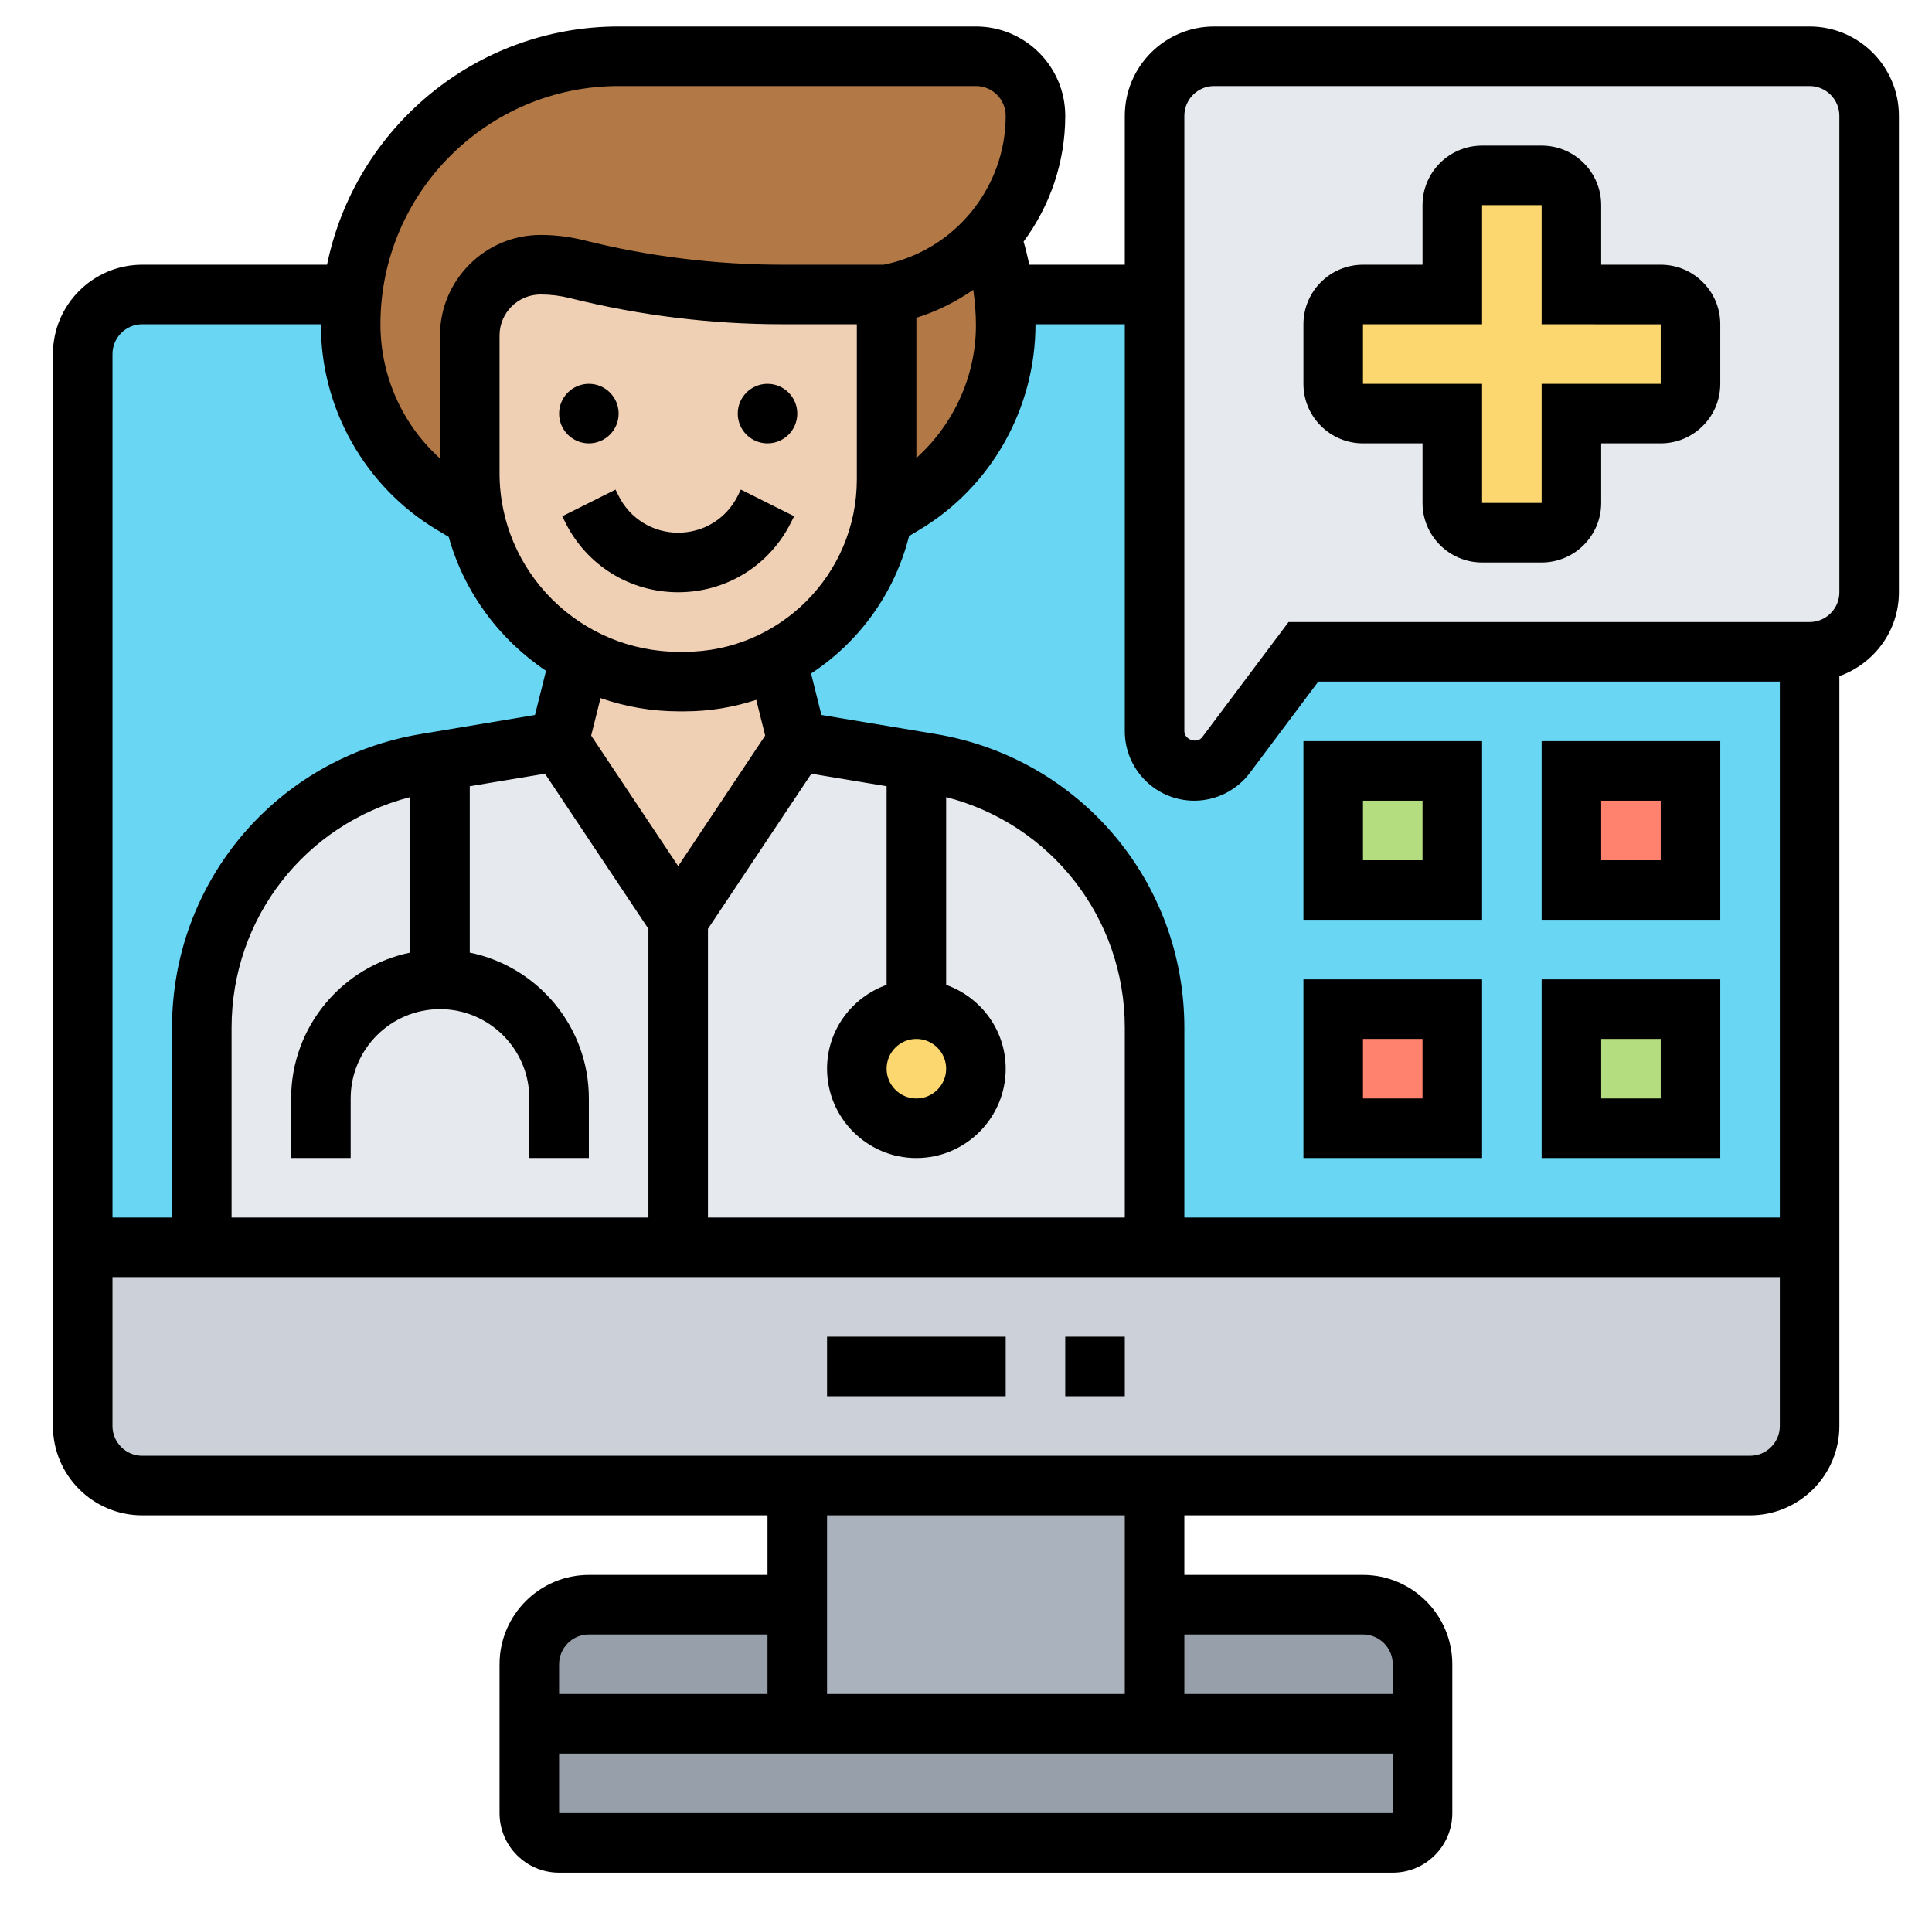
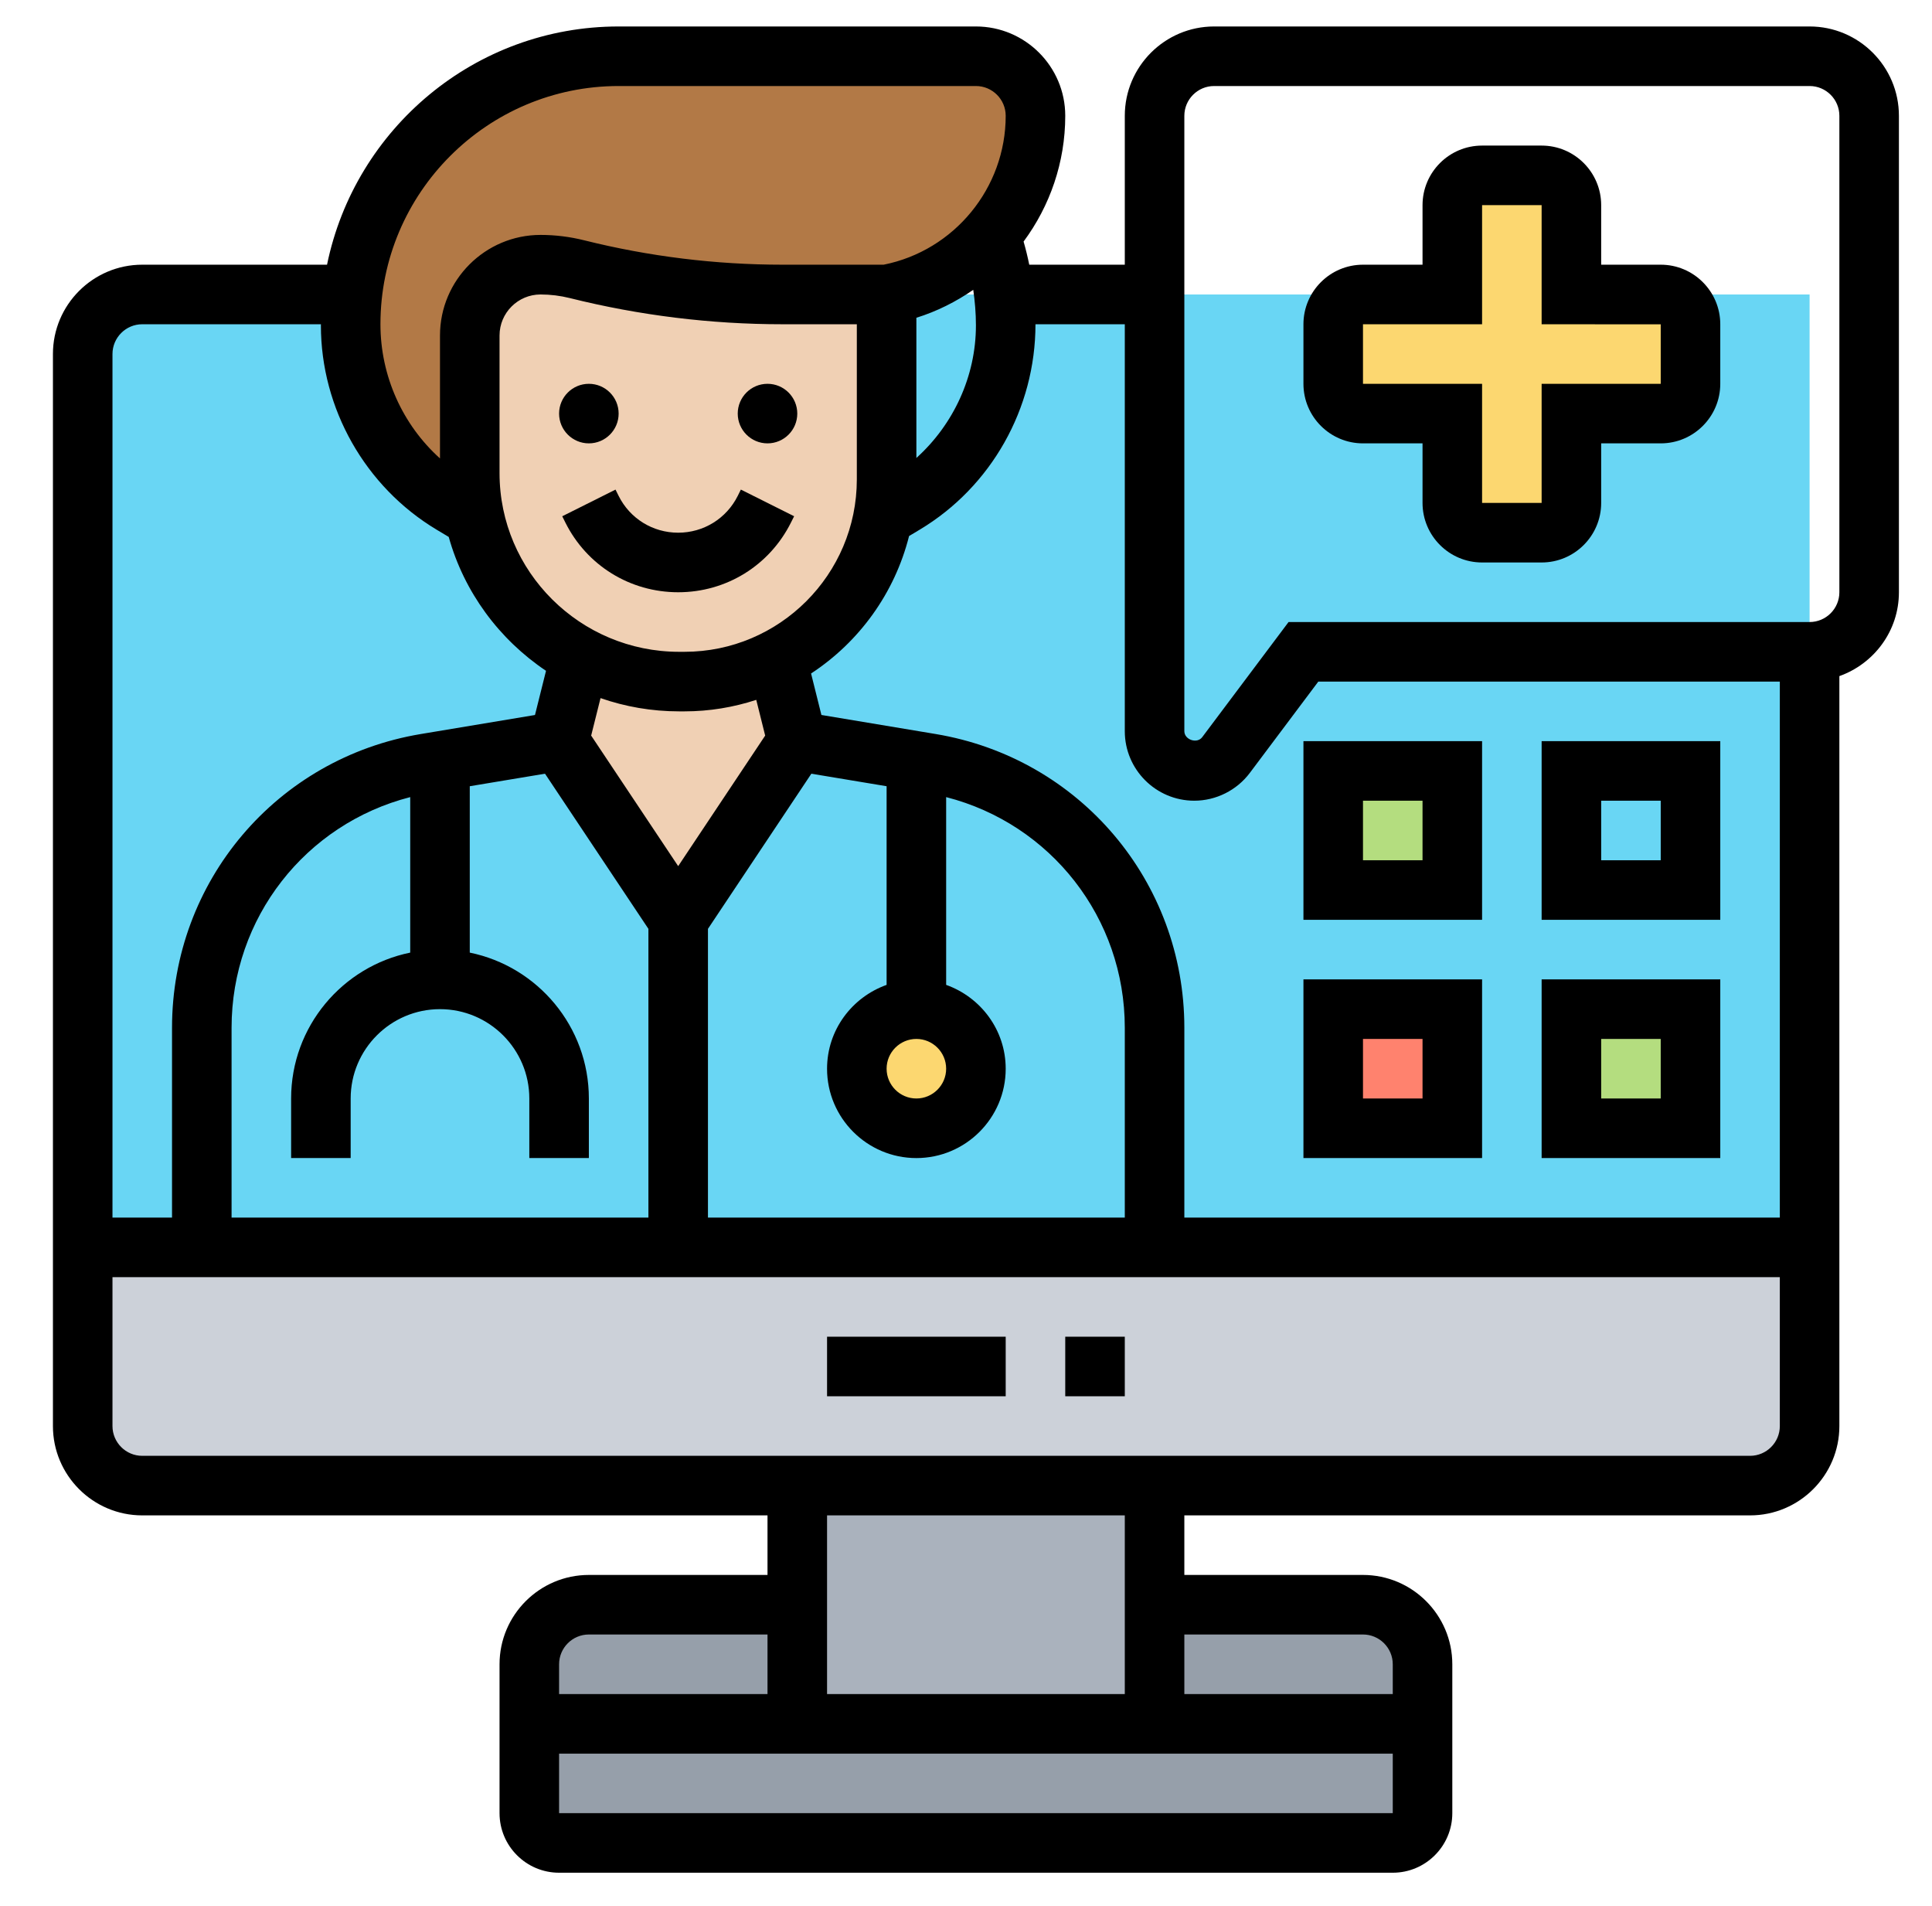
<svg xmlns="http://www.w3.org/2000/svg" width="73" height="72" viewBox="0 0 73 72" fill="none">
  <g clip-path="url(#clip0_2_4769)">
    <g clip-path="url(#clip1_2_4769)">
      <g clip-path="url(#clip2_2_4769)">
        <path d="M53.75 65.125V68.5C53.75 69.119 53.244 69.625 52.625 69.625H21.125C20.506 69.625 20 69.119 20 68.5V65.125H30.125H43.625H53.75Z" fill="#969FAA" />
      </g>
      <g clip-path="url(#clip3_2_4769)">
        <path d="M30.125 60.625V65.125H20V62.875C20 61.638 21.012 60.625 22.25 60.625H30.125Z" fill="#969FAA" />
      </g>
      <g clip-path="url(#clip4_2_4769)">
        <path d="M53.75 62.875V65.125H43.625V60.625H51.5C52.737 60.625 53.75 61.638 53.75 62.875Z" fill="#969FAA" />
      </g>
      <g clip-path="url(#clip5_2_4769)">
        <path d="M43.625 60.625V65.125H30.125V60.625V56.125H43.625V60.625Z" fill="#AAB2BD" />
      </g>
      <g clip-path="url(#clip6_2_4769)">
        <path d="M68.375 47.125V53.875C68.375 55.112 67.362 56.125 66.125 56.125H43.625H30.125H5.375C4.138 56.125 3.125 55.112 3.125 53.875V47.125H7.625H25.625H43.625H68.375Z" fill="#CCD1D9" />
      </g>
      <g clip-path="url(#clip7_2_4769)">
        <path d="M68.375 47.125H3.125V13.375C3.125 12.132 4.132 11.125 5.375 11.125H68.375V47.125Z" fill="#69D6F4" />
      </g>
      <g clip-path="url(#clip8_2_4769)">
        <path d="M50.375 38.125H54.875V42.625H50.375V38.125Z" fill="#FF826E" />
      </g>
      <g clip-path="url(#clip9_2_4769)">
        <path d="M59.375 29.125H63.875V33.625H59.375V29.125Z" fill="#FF826E" />
      </g>
      <g clip-path="url(#clip10_2_4769)">
        <path d="M59.375 38.125H63.875V42.625H59.375V38.125Z" fill="#B4DD7F" />
      </g>
      <g clip-path="url(#clip11_2_4769)">
        <path d="M50.375 29.125H54.875V33.625H50.375V29.125Z" fill="#B4DD7F" />
      </g>
      <g clip-path="url(#clip12_2_4769)">
        <path d="M17.75 17.875C17.75 18.438 17.806 18.989 17.919 19.517L17.885 19.529L17.075 19.045C14.701 17.616 13.25 15.062 13.25 12.295V12.25C13.25 11.867 13.273 11.496 13.318 11.125C13.869 6.062 18.166 2.125 23.375 2.125H36.875C37.494 2.125 38.056 2.373 38.461 2.789C38.877 3.194 39.125 3.756 39.125 4.375C39.125 6.085 38.495 7.671 37.426 8.886C36.47 10 35.142 10.799 33.612 11.102L33.5 11.125H29.562C26.953 11.125 24.343 10.799 21.8 10.169C21.35 10.056 20.889 10 20.427 10C18.942 10 17.75 11.193 17.75 12.678V17.875Z" fill="#B27946" />
      </g>
      <g clip-path="url(#clip13_2_4769)">
        <path d="M37.933 11.125C37.978 11.496 38 11.867 38 12.25V12.295C38 15.062 36.549 17.616 34.175 19.045L33.365 19.529C33.455 19.067 33.5 18.595 33.5 18.111V11.125L33.613 11.102C35.143 10.799 36.47 10 37.426 8.886C37.674 9.606 37.854 10.349 37.933 11.125Z" fill="#B27946" />
      </g>
      <g clip-path="url(#clip14_2_4769)">
-         <path d="M35.165 28.844L34.625 28.754L30.125 28L25.625 34.75L21.125 28L16.625 28.754L16.085 28.844C11.203 29.654 7.625 33.873 7.625 38.822V47.125H25.625H43.625V38.822C43.625 33.873 40.047 29.654 35.165 28.844Z" fill="#E6E9ED" />
-       </g>
+         </g>
      <g clip-path="url(#clip15_2_4769)">
        <path d="M34.625 42.625C35.868 42.625 36.875 41.618 36.875 40.375C36.875 39.132 35.868 38.125 34.625 38.125C33.382 38.125 32.375 39.132 32.375 40.375C32.375 41.618 33.382 42.625 34.625 42.625Z" fill="#FCD770" />
      </g>
      <g clip-path="url(#clip16_2_4769)">
        <path d="M21.924 24.828C23.038 25.413 24.309 25.75 25.659 25.75H25.861C27.11 25.75 28.302 25.446 29.349 24.906L30.125 28L25.625 34.75L21.125 28L21.924 24.828Z" fill="#F0D0B4" />
      </g>
      <g clip-path="url(#clip17_2_4769)">
        <path d="M21.924 24.828C19.899 23.747 18.414 21.824 17.919 19.517C17.806 18.989 17.75 18.438 17.75 17.875V12.678C17.75 11.193 18.942 10 20.427 10C20.889 10 21.35 10.056 21.8 10.169C24.343 10.799 26.953 11.125 29.562 11.125H33.5V18.111C33.5 18.595 33.455 19.067 33.365 19.529C32.926 21.88 31.407 23.849 29.349 24.906C28.302 25.446 27.11 25.75 25.861 25.75H25.659C24.309 25.75 23.038 25.413 21.924 24.828Z" fill="#F0D0B4" />
      </g>
      <g clip-path="url(#clip18_2_4769)">
        <path d="M70.625 4.375V22.375C70.625 23.613 69.612 24.625 68.375 24.625H49.25L46.325 28.529C46.044 28.9 45.594 29.125 45.121 29.125C44.3 29.125 43.625 28.45 43.625 27.629V11.125V4.375C43.625 3.138 44.638 2.125 45.875 2.125H68.375C69.612 2.125 70.625 3.138 70.625 4.375Z" fill="#E6E9ED" />
      </g>
      <g clip-path="url(#clip19_2_4769)">
        <path d="M63.875 12.25V14.5C63.875 15.119 63.369 15.625 62.75 15.625H59.375V19C59.375 19.619 58.869 20.125 58.25 20.125H56C55.381 20.125 54.875 19.619 54.875 19V15.625H51.5C50.881 15.625 50.375 15.119 50.375 14.5V12.25C50.375 11.631 50.881 11.125 51.5 11.125H54.875V7.75C54.875 7.131 55.381 6.625 56 6.625H58.25C58.869 6.625 59.375 7.131 59.375 7.75V11.125H62.75C63.369 11.125 63.875 11.631 63.875 12.25Z" fill="#FCD770" />
      </g>
    </g>
    <g clip-path="url(#clip20_2_4769)">
      <path d="M22.25 16.75C22.871 16.75 23.375 16.246 23.375 15.625C23.375 15.004 22.871 14.5 22.25 14.5C21.629 14.5 21.125 15.004 21.125 15.625C21.125 16.246 21.629 16.75 22.25 16.75Z" fill="black" />
      <path d="M29 16.75C29.621 16.75 30.125 16.246 30.125 15.625C30.125 15.004 29.621 14.5 29 14.5C28.379 14.5 27.875 15.004 27.875 15.625C27.875 16.246 28.379 16.75 29 16.75Z" fill="black" />
      <path d="M27.875 18.735C27.446 19.592 26.584 20.125 25.625 20.125C24.665 20.125 23.803 19.592 23.375 18.735L23.257 18.497L21.244 19.504L21.362 19.741C22.174 21.366 23.808 22.375 25.625 22.375C27.442 22.375 29.075 21.366 29.887 19.74L30.006 19.503L27.993 18.496L27.875 18.735Z" fill="black" />
      <path d="M62.75 10H60.5V7.75C60.5 6.509 59.491 5.5 58.25 5.5H56C54.759 5.5 53.75 6.509 53.75 7.75V10H51.5C50.259 10 49.25 11.009 49.25 12.25V14.5C49.25 15.741 50.259 16.75 51.5 16.75H53.75V19C53.75 20.241 54.759 21.25 56 21.25H58.25C59.491 21.25 60.5 20.241 60.5 19V16.75H62.75C63.991 16.75 65 15.741 65 14.5V12.25C65 11.009 63.991 10 62.75 10ZM62.75 14.5H58.25V19H56V14.5H51.5V12.25H56V7.75H58.25V12.25L62.75 12.253V14.5Z" fill="black" />
      <path d="M68.375 1H45.875C44.014 1 42.5 2.514 42.5 4.375V10H38.89C38.83 9.705 38.759 9.414 38.676 9.126C39.669 7.786 40.25 6.135 40.25 4.375C40.25 2.514 38.736 1 36.875 1H23.375C17.951 1 13.413 4.858 12.357 10H5.375C3.514 10 2 11.514 2 13.375V53.875C2 55.736 3.514 57.25 5.375 57.25H29V59.5H22.25C20.389 59.5 18.875 61.014 18.875 62.875V68.5C18.875 69.741 19.884 70.75 21.125 70.75H52.625C53.866 70.75 54.875 69.741 54.875 68.5V62.875C54.875 61.014 53.361 59.5 51.5 59.5H44.75V57.25H66.125C67.986 57.25 69.5 55.736 69.5 53.875V25.543C70.806 25.077 71.75 23.84 71.75 22.375V4.375C71.75 2.514 70.236 1 68.375 1ZM42.5 12.25V27.625C42.5 29.072 43.678 30.25 45.125 30.25C45.946 30.25 46.731 29.857 47.224 29.2L49.812 25.75H67.25V46H44.75V38.827C44.75 33.304 40.797 28.638 35.349 27.73L31.037 27.011L30.646 25.444C32.462 24.255 33.804 22.412 34.349 20.251L34.755 20.008C37.451 18.391 39.125 15.435 39.125 12.25H42.5ZM15.5 35.989C12.936 36.512 11 38.784 11 41.5V43.75H13.25V41.5C13.25 39.639 14.764 38.125 16.625 38.125C18.486 38.125 20 39.639 20 41.5V43.75H22.25V41.5C22.25 38.784 20.314 36.512 17.75 35.989V29.703L20.593 29.23L24.5 35.091V46H8.75V38.827C8.75 34.675 11.546 31.128 15.5 30.114V35.989ZM25.861 24.625H25.663C21.92 24.625 18.875 21.598 18.875 17.875V12.675C18.875 11.82 19.57 11.125 20.425 11.125C20.798 11.125 21.169 11.171 21.53 11.261C24.156 11.917 26.859 12.25 29.564 12.25H32.375V18.111C32.375 21.703 29.453 24.625 25.861 24.625ZM25.663 26.875H25.861C26.808 26.875 27.72 26.72 28.575 26.44L28.912 27.79L25.625 32.722L22.337 27.79L22.691 26.374C23.622 26.698 24.623 26.875 25.663 26.875ZM26.75 35.091L30.657 29.23L33.5 29.703V37.208C32.194 37.674 31.25 38.911 31.25 40.376C31.25 42.237 32.764 43.751 34.625 43.751C36.486 43.751 38 42.237 38 40.376C38 38.911 37.056 37.674 35.75 37.208V30.114C39.704 31.128 42.5 34.675 42.5 38.827V46H26.75V35.091ZM35.75 40.375C35.75 40.995 35.245 41.5 34.625 41.5C34.005 41.5 33.5 40.995 33.5 40.375C33.5 39.755 34.005 39.25 34.625 39.25C35.245 39.25 35.75 39.755 35.75 40.375ZM36.774 10.95C36.837 11.387 36.875 11.833 36.875 12.292C36.875 14.214 36.03 16.035 34.625 17.302V12.005C35.404 11.763 36.122 11.398 36.774 10.95ZM23.375 3.25H36.875C37.495 3.25 38 3.755 38 4.375C38 7.1 36.06 9.466 33.389 10H29.564C27.041 10 24.523 9.69 22.076 9.079C21.537 8.944 20.981 8.875 20.425 8.875C18.331 8.875 16.625 10.581 16.625 12.675V17.319C15.214 16.05 14.375 14.21 14.375 12.249C14.375 7.288 18.413 3.25 23.375 3.25ZM5.375 12.25H12.127C12.127 12.264 12.125 12.277 12.125 12.292C12.125 15.435 13.799 18.391 16.494 20.009L16.955 20.285C17.538 22.376 18.866 24.159 20.631 25.343L20.214 27.012L15.902 27.731C10.453 28.638 6.5 33.304 6.5 38.827V46H4.25V13.375C4.25 12.755 4.755 12.25 5.375 12.25ZM22.25 61.75H29V64H21.125V62.875C21.125 62.255 21.63 61.75 22.25 61.75ZM21.125 68.5V66.25H52.625V68.5H21.125ZM51.5 61.75C52.12 61.75 52.625 62.255 52.625 62.875V64H44.75V61.75H51.5ZM42.5 64H31.25V57.25H42.5V64ZM66.125 55H5.375C4.755 55 4.25 54.495 4.25 53.875V48.25H67.25V53.875C67.25 54.495 66.745 55 66.125 55ZM69.5 22.375C69.5 22.995 68.995 23.5 68.375 23.5H48.688L45.425 27.85C45.231 28.109 44.751 27.949 44.75 27.624V4.375C44.75 3.755 45.255 3.25 45.875 3.25H68.375C68.995 3.25 69.5 3.755 69.5 4.375V22.375Z" fill="black" />
      <path d="M65 28H58.25V34.75H65V28ZM62.75 32.5H60.5V30.25H62.75V32.5Z" fill="black" />
      <path d="M65 37H58.25V43.75H65V37ZM62.75 41.5H60.5V39.25H62.75V41.5Z" fill="black" />
      <path d="M56 28H49.25V34.75H56V28ZM53.75 32.5H51.5V30.25H53.75V32.5Z" fill="black" />
      <path d="M56 37H49.25V43.75H56V37ZM53.75 41.5H51.5V39.25H53.75V41.5Z" fill="black" />
      <path d="M31.25 50.5H38V52.75H31.25V50.5Z" fill="black" />
      <path d="M40.25 50.5H42.5V52.75H40.25V50.5Z" fill="black" />
    </g>
  </g>
  <defs>
    <clipPath id="clip0_2_4769">
      <rect width="69.75" height="69.75" fill="white" transform="translate(2 1)" />
    </clipPath>
    <clipPath id="clip1_2_4769">
      <rect width="67.5" height="67.5" fill="white" transform="translate(3.125 2.125)" />
    </clipPath>
    <clipPath id="clip2_2_4769">
      <rect width="33.75" height="4.5" fill="white" transform="translate(20 65.125)" />
    </clipPath>
    <clipPath id="clip3_2_4769">
      <rect width="10.125" height="4.5" fill="white" transform="translate(20 60.625)" />
    </clipPath>
    <clipPath id="clip4_2_4769">
      <rect width="10.125" height="4.5" fill="white" transform="translate(43.625 60.625)" />
    </clipPath>
    <clipPath id="clip5_2_4769">
      <rect width="13.5" height="9" fill="white" transform="translate(30.125 56.125)" />
    </clipPath>
    <clipPath id="clip6_2_4769">
      <rect width="65.25" height="9" fill="white" transform="translate(3.125 47.125)" />
    </clipPath>
    <clipPath id="clip7_2_4769">
      <rect width="65.25" height="36" fill="white" transform="translate(3.125 11.125)" />
    </clipPath>
    <clipPath id="clip8_2_4769">
      <rect width="4.5" height="4.5" fill="white" transform="translate(50.375 38.125)" />
    </clipPath>
    <clipPath id="clip9_2_4769">
-       <rect width="4.5" height="4.5" fill="white" transform="translate(59.375 29.125)" />
-     </clipPath>
+       </clipPath>
    <clipPath id="clip10_2_4769">
      <rect width="4.5" height="4.5" fill="white" transform="translate(59.375 38.125)" />
    </clipPath>
    <clipPath id="clip11_2_4769">
      <rect width="4.5" height="4.5" fill="white" transform="translate(50.375 29.125)" />
    </clipPath>
    <clipPath id="clip12_2_4769">
      <rect width="25.875" height="17.404" fill="white" transform="translate(13.25 2.125)" />
    </clipPath>
    <clipPath id="clip13_2_4769">
-       <rect width="4.635" height="10.643" fill="white" transform="translate(33.365 8.886)" />
-     </clipPath>
+       </clipPath>
    <clipPath id="clip14_2_4769">
      <rect width="36" height="19.125" fill="white" transform="translate(7.625 28)" />
    </clipPath>
    <clipPath id="clip15_2_4769">
      <rect width="4.5" height="4.5" fill="white" transform="translate(32.375 38.125)" />
    </clipPath>
    <clipPath id="clip16_2_4769">
      <rect width="9" height="9.922" fill="white" transform="translate(21.125 24.828)" />
    </clipPath>
    <clipPath id="clip17_2_4769">
      <rect width="15.75" height="15.75" fill="white" transform="translate(17.75 10)" />
    </clipPath>
    <clipPath id="clip18_2_4769">
-       <rect width="27" height="27" fill="white" transform="translate(43.625 2.125)" />
-     </clipPath>
+       </clipPath>
    <clipPath id="clip19_2_4769">
      <rect width="13.5" height="13.5" fill="white" transform="translate(50.375 6.625)" />
    </clipPath>
    <clipPath id="clip20_2_4769">
      <rect width="69.75" height="69.75" fill="white" transform="translate(2 1)" />
    </clipPath>
  </defs>
</svg>